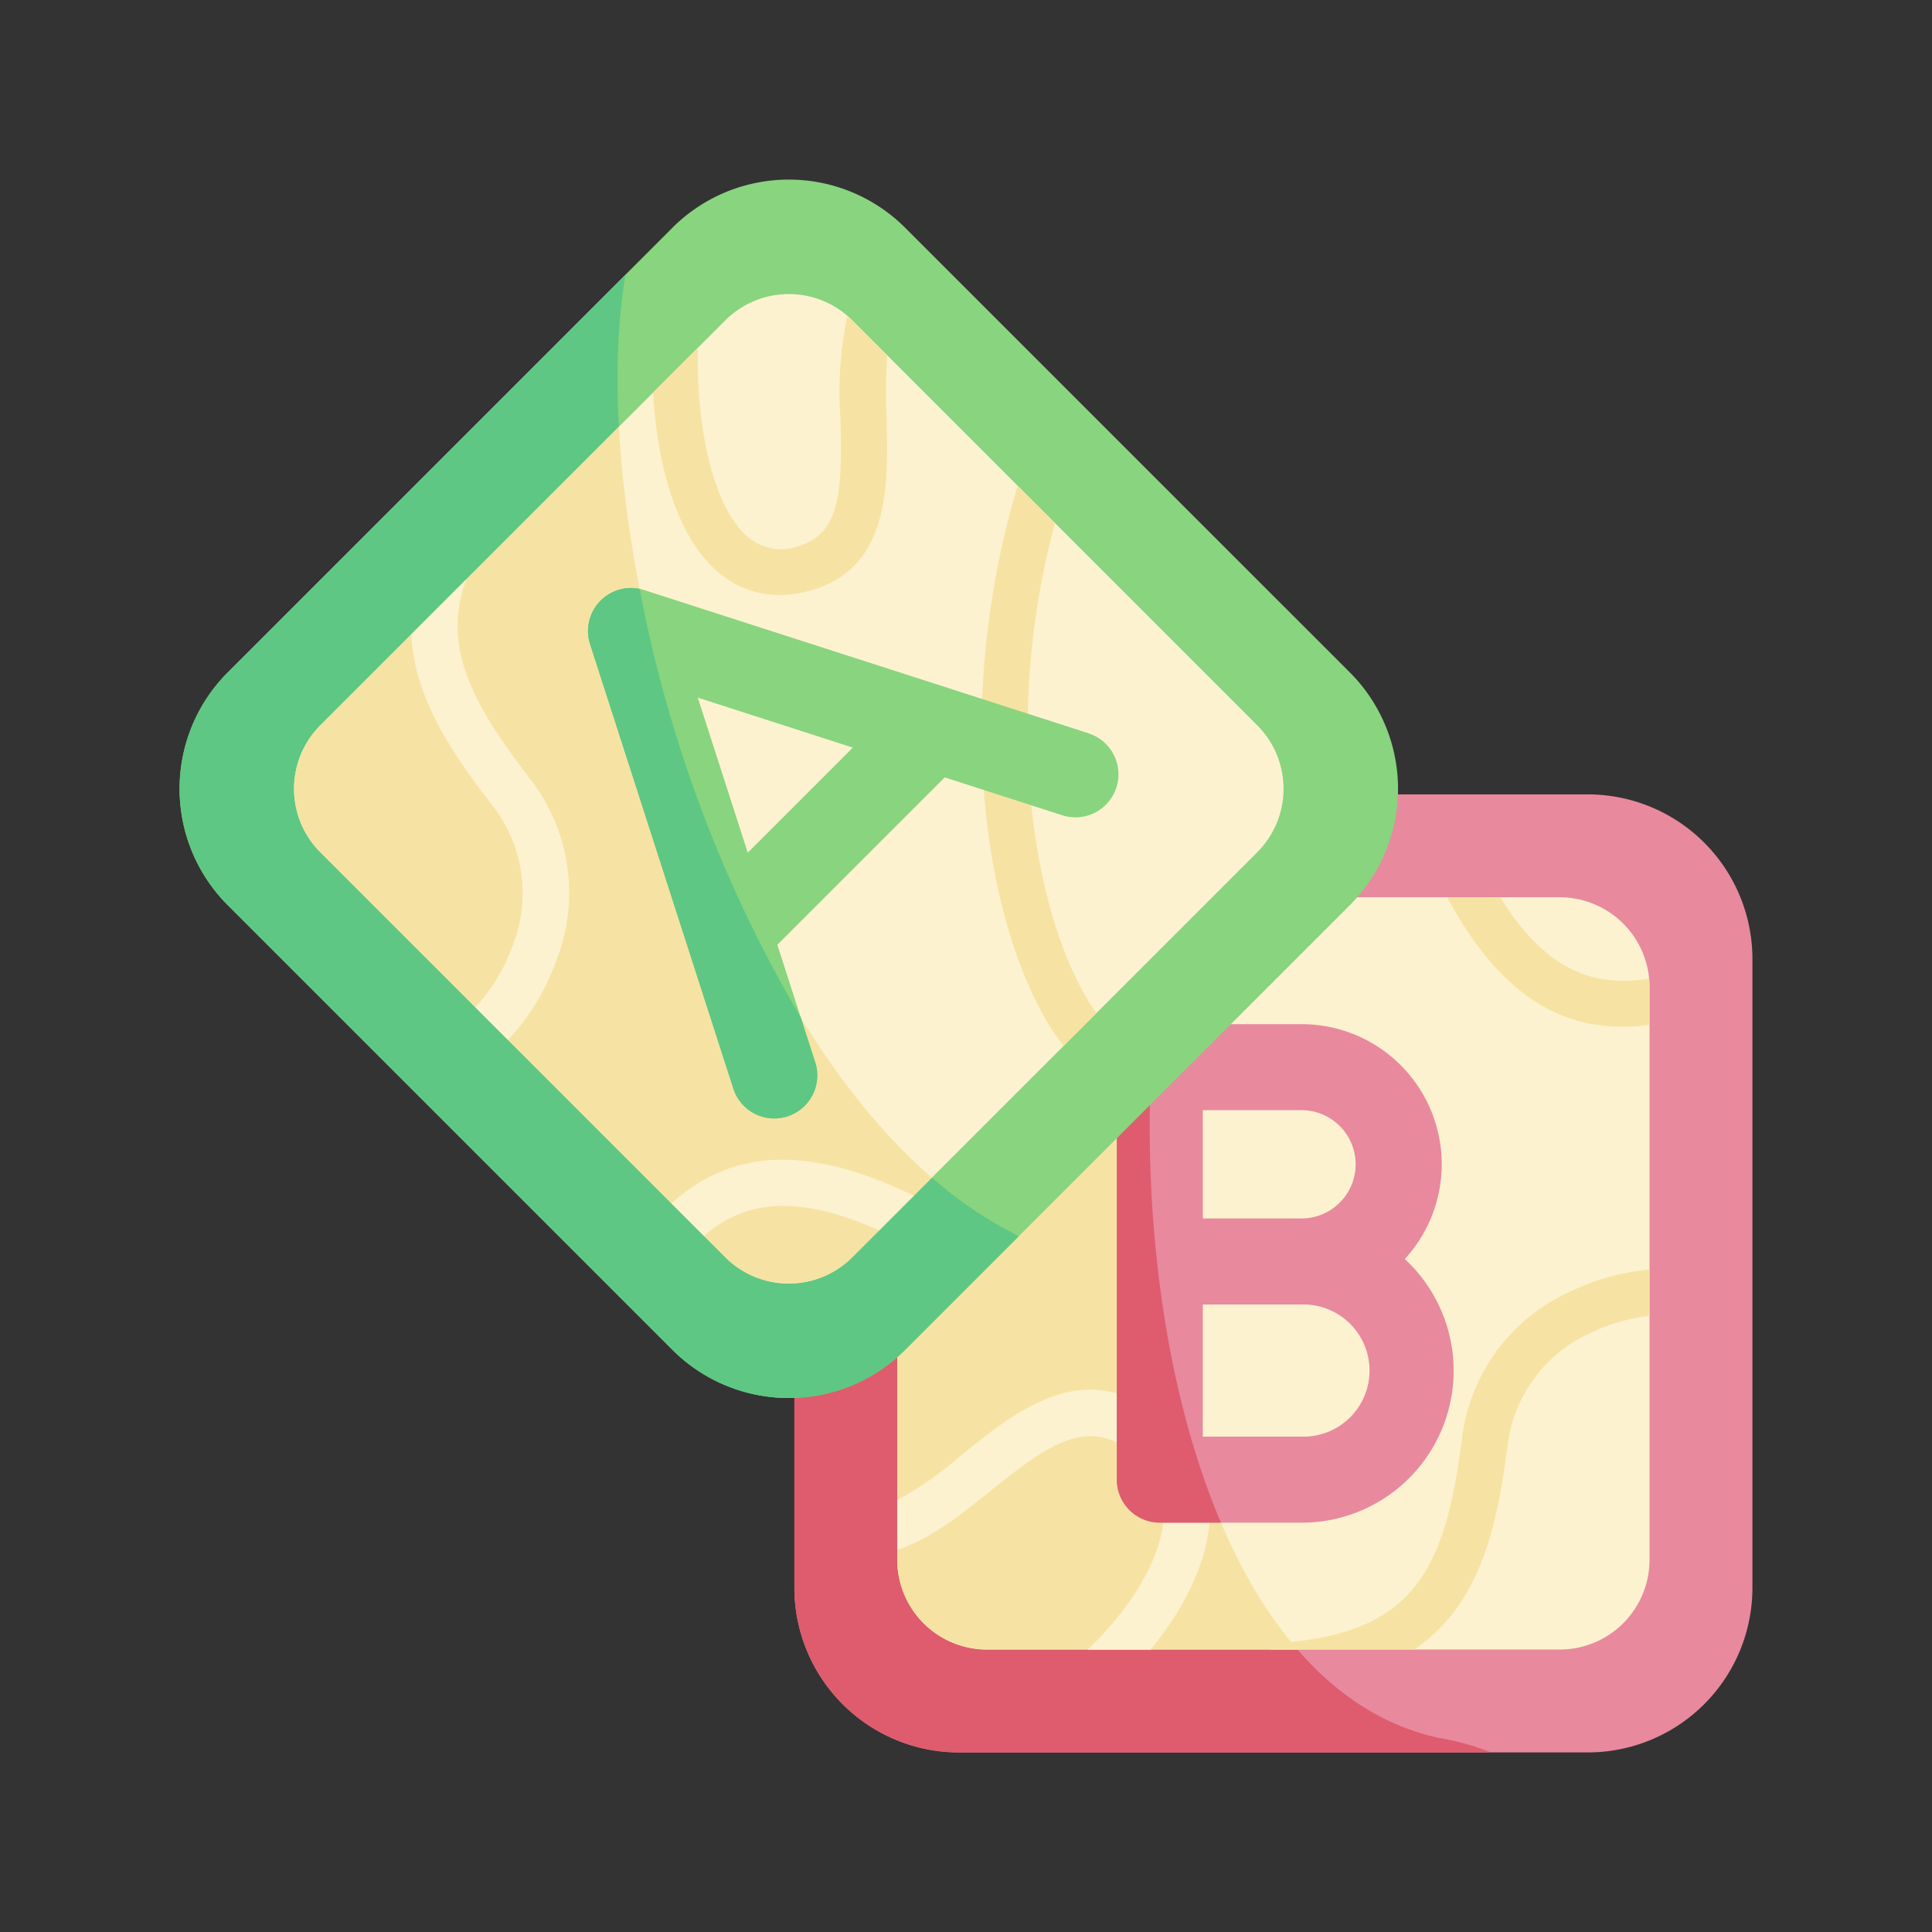
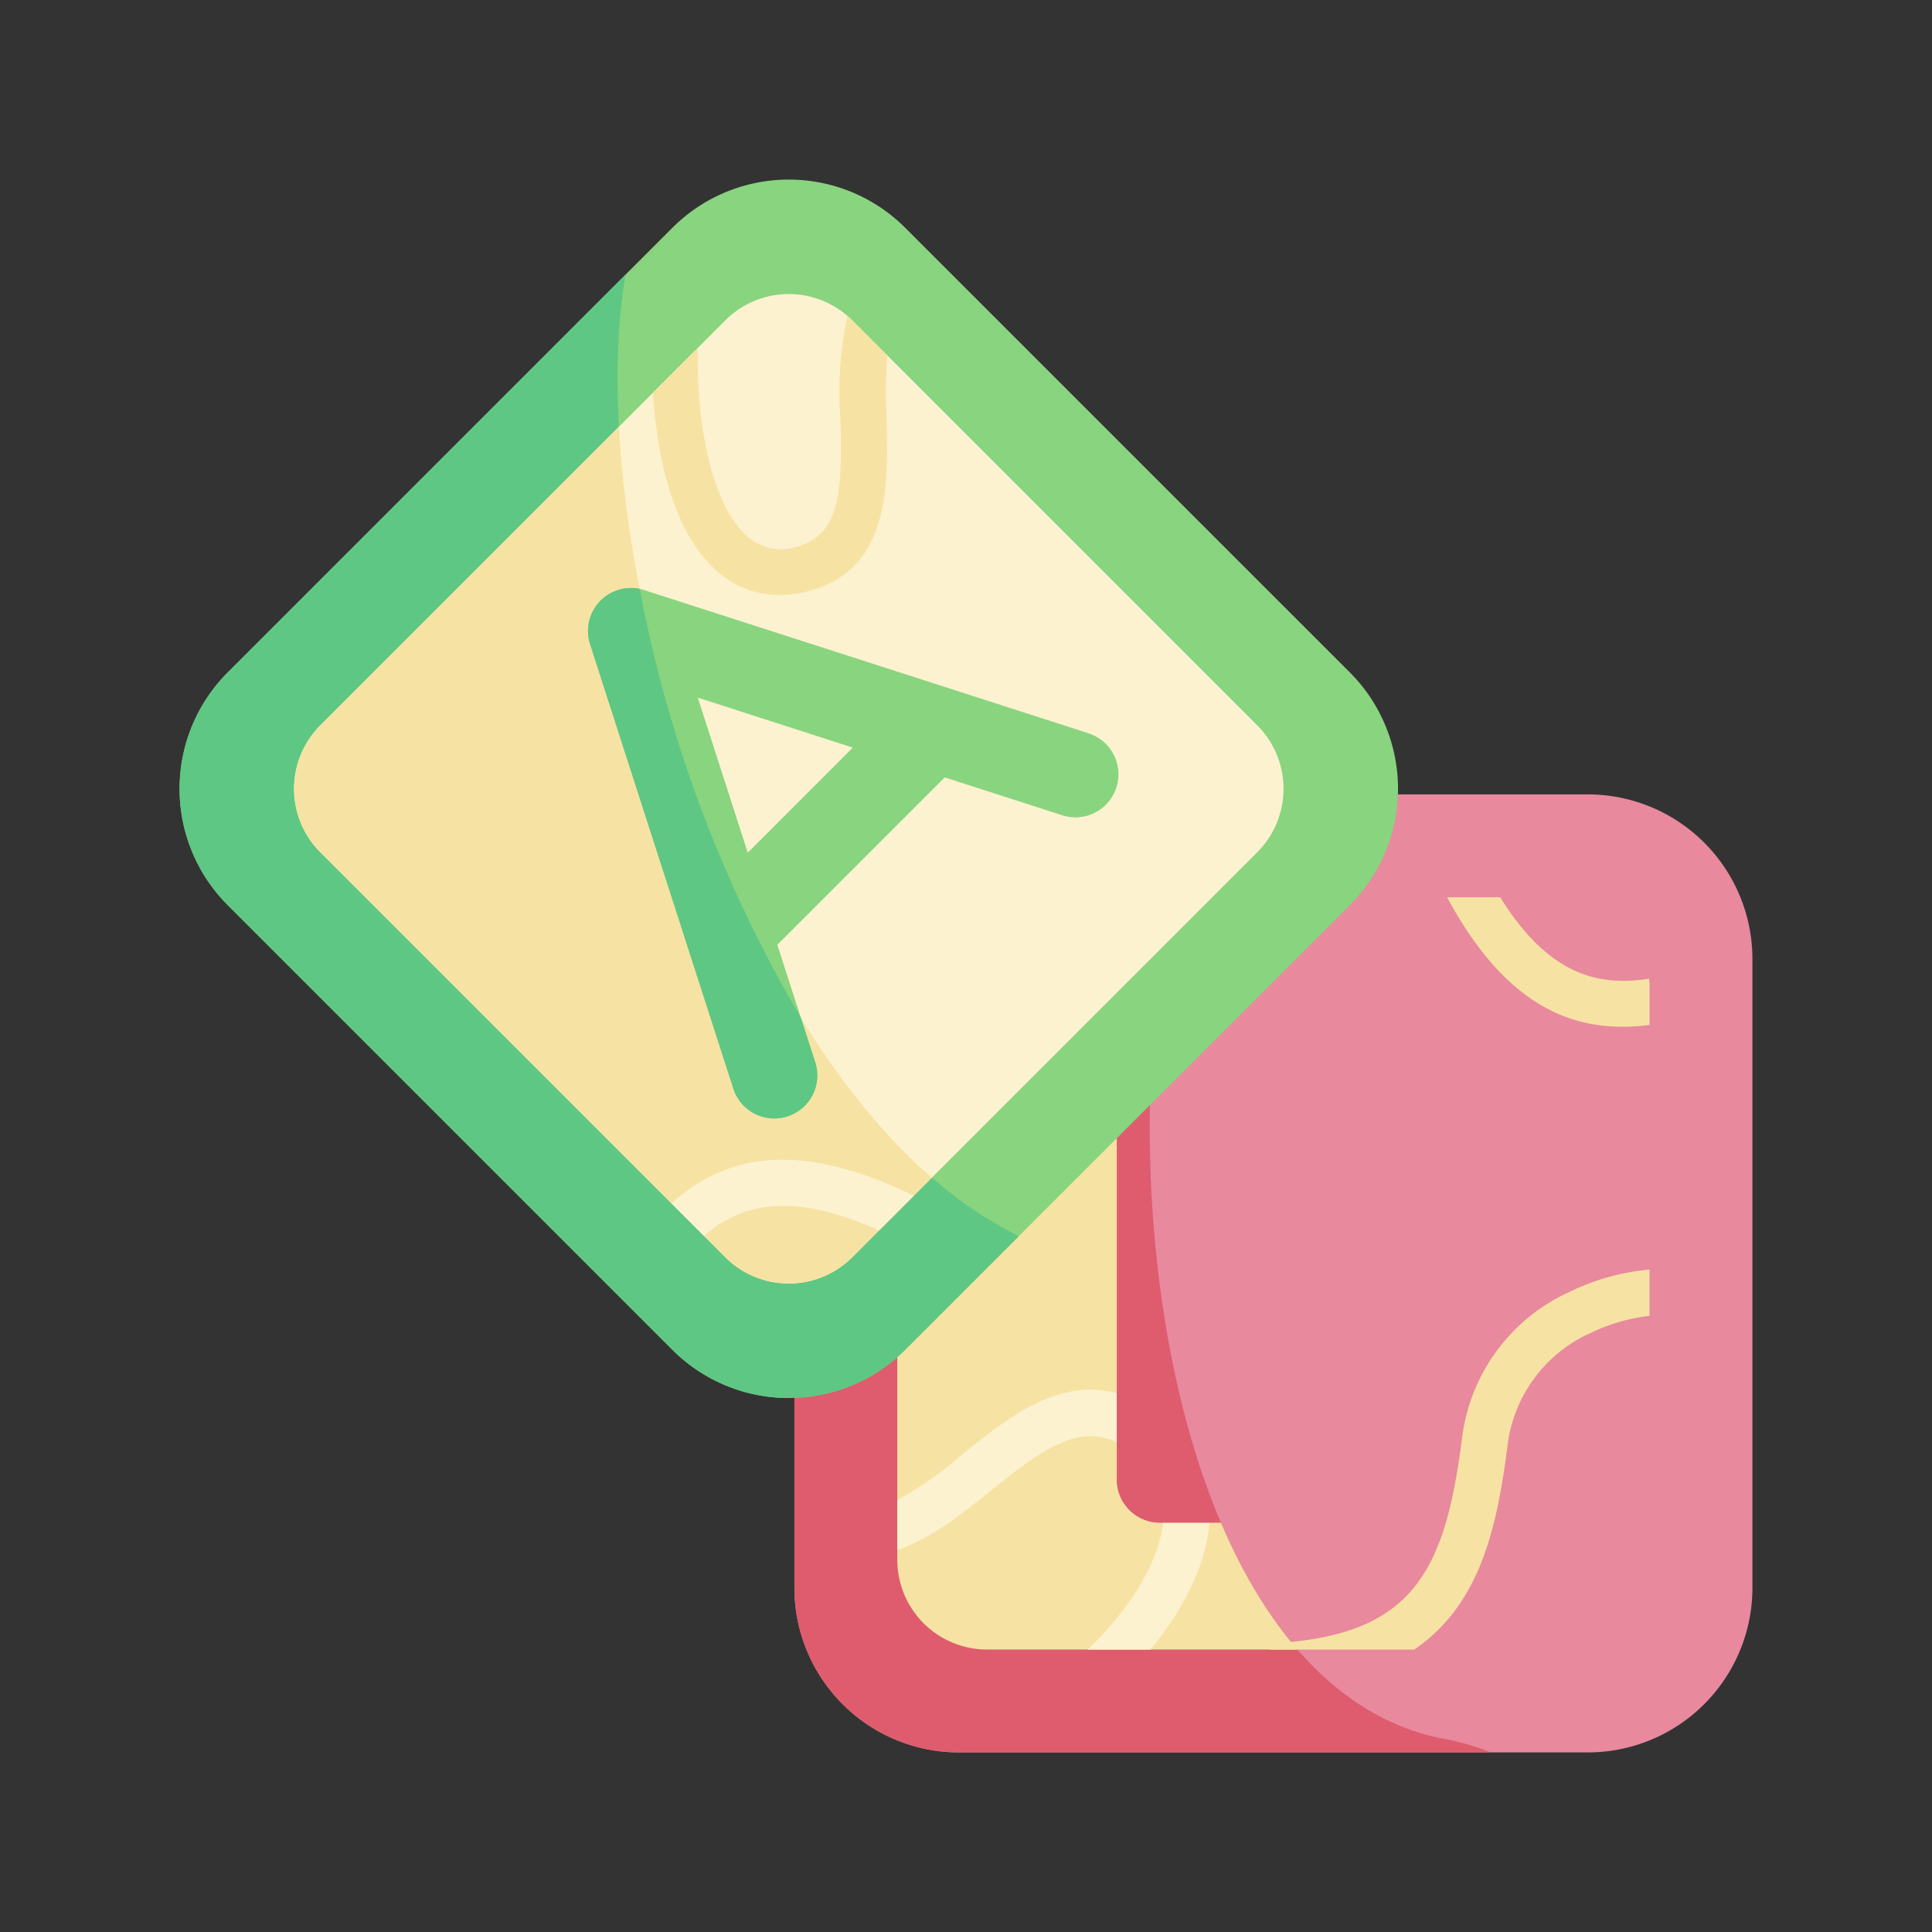
<svg xmlns="http://www.w3.org/2000/svg" width="136" height="136" viewBox="0 0 136 136">
  <rect x="0" y="0" width="136" height="136" fill="#333333" stroke="none" />
  <g id="ingilisders" transform="translate(-483 -1298)">
    <rect id="Rectangle_2173" data-name="Rectangle 2173" width="136" height="136" transform="translate(483 1298)" fill="none" />
    <g id="blocks" transform="translate(495.641 1310.641)">
      <path id="Path_15090" data-name="Path 15090" d="M255.985,267.576H211.728a11.591,11.591,0,0,1-11.591-11.591V211.728a11.591,11.591,0,0,1,11.591-11.591h44.257a11.591,11.591,0,0,1,11.591,11.591v44.257A11.591,11.591,0,0,1,255.985,267.576Z" transform="translate(-156.858 -156.858)" fill="#e8899e" />
      <path id="Path_15091" data-name="Path 15091" d="M211.728,200.138a11.591,11.591,0,0,0-11.591,11.591v44.257a11.591,11.591,0,0,0,11.591,11.591h37.425a16.882,16.882,0,0,0-3.541-1c-20.1-4.215-24.565-44.434-16.992-66.44Z" transform="translate(-156.858 -156.859)" fill="#de5c6e" />
-       <path id="Path_15092" data-name="Path 15092" d="M280.266,286.586H239.951a6.319,6.319,0,0,1-6.319-6.319V239.951a6.319,6.319,0,0,1,6.319-6.318h40.316a6.319,6.319,0,0,1,6.318,6.318v40.316A6.319,6.319,0,0,1,280.266,286.586Z" transform="translate(-183.11 -183.111)" fill="#fcf2d0" />
      <path id="Path_15093" data-name="Path 15093" d="M252.934,233.632H239.951a6.319,6.319,0,0,0-6.319,6.318v40.316a6.319,6.319,0,0,0,6.319,6.319H261.8C251.909,275.17,249.369,251.28,252.934,233.632Z" transform="translate(-183.11 -183.11)" fill="#f6e3a3" />
      <path id="Path_15094" data-name="Path 15094" d="M381.574,358.074v-3.261a16.053,16.053,0,0,0-5.5,1.514,13.056,13.056,0,0,0-7.694,10.313c-1.161,9.188-3.33,13.691-12.513,14.429a1.614,1.614,0,0,0-1.037.493h10.183c4.674-3.183,5.846-8.662,6.585-14.514a10.014,10.014,0,0,1,5.877-7.794A12.807,12.807,0,0,1,381.574,358.074Z" transform="translate(-278.099 -278.086)" fill="#f6e3a3" />
-       <path id="Path_15095" data-name="Path 15095" d="M248.258,240.4c-2.049,7.883-9.129,13.412-14.626,16.634v3.723a43.129,43.129,0,0,0,12.075-9.243,25.3,25.3,0,0,0,5.691-10.3,16.67,16.67,0,0,0,.333-7.583h-3.339A13.055,13.055,0,0,1,248.258,240.4Z" transform="translate(-183.11 -183.11)" fill="#fcf2d0" />
      <path id="Path_15096" data-name="Path 15096" d="M250.818,394.881c-4.9-2.607-9.016.712-12.648,3.64a26.249,26.249,0,0,1-4.537,3.189v3.5c2.394-.789,4.568-2.542,6.573-4.159,3.782-3.05,6.281-4.794,9.088-3.3a5.228,5.228,0,0,1,3.09,4.323c.221,2.988-1.859,6.833-5.355,10.158h4.43c2.845-3.441,4.4-7.177,4.159-10.4a8.389,8.389,0,0,0-4.8-6.947Z" transform="translate(-183.111 -308.751)" fill="#fcf2d0" />
      <path id="Path_15097" data-name="Path 15097" d="M424.952,242.745a15.214,15.214,0,0,0,1.9-.126V239.95c0-.2-.01-.394-.028-.587-3.566.556-7.068-.235-10.486-5.731H412.6C416.406,240.689,420.656,242.745,424.952,242.745Z" transform="translate(-323.375 -183.11)" fill="#f6e3a3" />
-       <path id="Path_15098" data-name="Path 15098" d="M325.373,291.464a9.861,9.861,0,0,0-7.269-16.53h-9.976a3.027,3.027,0,0,0-3.027,3.027V307a3.027,3.027,0,0,0,3.027,3.027H318.1a10.7,10.7,0,0,0,7.269-18.56ZM318.1,280.989a3.811,3.811,0,0,1,0,7.622h-6.948v-7.622Zm0,22.98h-6.948v-9.3H318.1a4.652,4.652,0,1,1,0,9.3Z" transform="translate(-239.124 -215.481)" fill="#e8899e" />
+       <path id="Path_15098" data-name="Path 15098" d="M325.373,291.464a9.861,9.861,0,0,0-7.269-16.53h-9.976a3.027,3.027,0,0,0-3.027,3.027V307a3.027,3.027,0,0,0,3.027,3.027H318.1a10.7,10.7,0,0,0,7.269-18.56ZM318.1,280.989a3.811,3.811,0,0,1,0,7.622h-6.948v-7.622Zm0,22.98v-9.3H318.1a4.652,4.652,0,1,1,0,9.3Z" transform="translate(-239.124 -215.481)" fill="#e8899e" />
      <path id="Path_15099" data-name="Path 15099" d="M307.7,275.087a3.025,3.025,0,0,0-2.6,2.994v29.035a3.027,3.027,0,0,0,3.027,3.027h4.3C308.208,300.226,306.733,287.033,307.7,275.087Z" transform="translate(-239.124 -215.601)" fill="#de5c6e" />
      <path id="Path_15100" data-name="Path 15100" d="M82.376,51.081,51.081,82.376a11.591,11.591,0,0,1-16.392,0L3.395,51.081a11.591,11.591,0,0,1,0-16.392L34.689,3.395a11.591,11.591,0,0,1,16.392,0L82.376,34.689a11.591,11.591,0,0,1,0,16.392Z" transform="translate(0 0)" fill="#89d47f" />
      <path id="Path_15101" data-name="Path 15101" d="M31.387,30.971,3.395,58.963a11.591,11.591,0,0,0,0,16.392l31.294,31.294a11.591,11.591,0,0,0,16.392,0l7.979-7.979q-.475-.278-.995-.559C39.315,87.976,28.151,50.134,31.387,30.971Z" transform="translate(0 -24.274)" fill="#5ec783" />
      <path id="Path_15102" data-name="Path 15102" d="M105.07,76.563,76.563,105.07a6.319,6.319,0,0,1-8.936,0L39.119,76.563a6.319,6.319,0,0,1,0-8.936L67.627,39.119a6.319,6.319,0,0,1,8.936,0l28.507,28.507A6.319,6.319,0,0,1,105.07,76.563Z" transform="translate(-29.21 -29.21)" fill="#fcf2d0" />
      <path id="Path_15103" data-name="Path 15103" d="M60.138,80.463,39.12,101.481a6.319,6.319,0,0,0,0,8.936l28.507,28.507a6.319,6.319,0,0,0,8.936,0l5.6-5.6C69.366,122.222,61.1,98.292,60.138,80.463Z" transform="translate(-29.21 -63.063)" fill="#f6e3a3" />
-       <path id="Path_15104" data-name="Path 15104" d="M79.944,160.227l2.3,2.3a15.833,15.833,0,0,0,3.419-5.631,13.056,13.056,0,0,0-1.852-12.732c-4.232-5.456-6.224-9.467-4.489-14.062l-3.88,3.88c.193,4.4,2.8,8.3,5.806,12.17a10.014,10.014,0,0,1,1.355,9.667,12.568,12.568,0,0,1-2.658,4.41Z" transform="translate(-59.127 -101.967)" fill="#fcf2d0" />
-       <path id="Path_15105" data-name="Path 15105" d="M263.611,99.657c-4.645,15.566-2.285,30.315,2.035,37.668a15.411,15.411,0,0,0,1.2,1.767l2.313-2.313c-.23-.316-.47-.678-.716-1.1-2.053-3.494-3.5-8.825-3.969-14.626a55.977,55.977,0,0,1,1.767-18.769Z" transform="translate(-204.617 -78.107)" fill="#f6e3a3" />
      <path id="Path_15106" data-name="Path 15106" d="M168.131,44.688c-.11-.11-.224-.214-.341-.314a25.374,25.374,0,0,0-.491,7.247c.13,4.969,0,8.049-2.858,8.923a3.581,3.581,0,0,1-3.678-.628c-2.312-1.994-3.622-7.289-3.5-13.3L154.1,49.782c.316,5.2,1.68,10.122,4.544,12.591a6.55,6.55,0,0,0,4.367,1.647,8.137,8.137,0,0,0,2.377-.373c5.426-1.658,5.275-7.453,5.153-12.11a41,41,0,0,1,.048-4.39Z" transform="translate(-120.777 -34.778)" fill="#f6e3a3" />
      <path id="Path_15107" data-name="Path 15107" d="M160.1,322.133l2.287,2.287c2.6-2.239,6.113-3.171,12.336-.384l2.437-2.437C168.725,317.487,163.735,318.9,160.1,322.133Z" transform="translate(-125.481 -250.068)" fill="#fcf2d0" />
      <path id="Path_15108" data-name="Path 15108" d="M168.2,143.186,136.911,133.1a3.027,3.027,0,0,0-3.81,3.81L143.186,168.2a3.027,3.027,0,0,0,5.763-1.857l-2.667-8.273,11.784-11.784,8.273,2.667a3.027,3.027,0,1,0,1.857-5.763Zm-24,8.4-3.518-10.913,10.914,3.518Z" transform="translate(-104.204 -104.205)" fill="#89d47f" />
      <path id="Path_15109" data-name="Path 15109" d="M133.842,133.848a3.027,3.027,0,0,0-.741,3.069L143.186,168.2a3.027,3.027,0,0,0,5.763-1.857l-1.012-3.14a93.9,93.9,0,0,1-11.347-30.181A3.026,3.026,0,0,0,133.842,133.848Z" transform="translate(-104.204 -104.21)" fill="#5ec783" />
    </g>
  </g>
</svg>